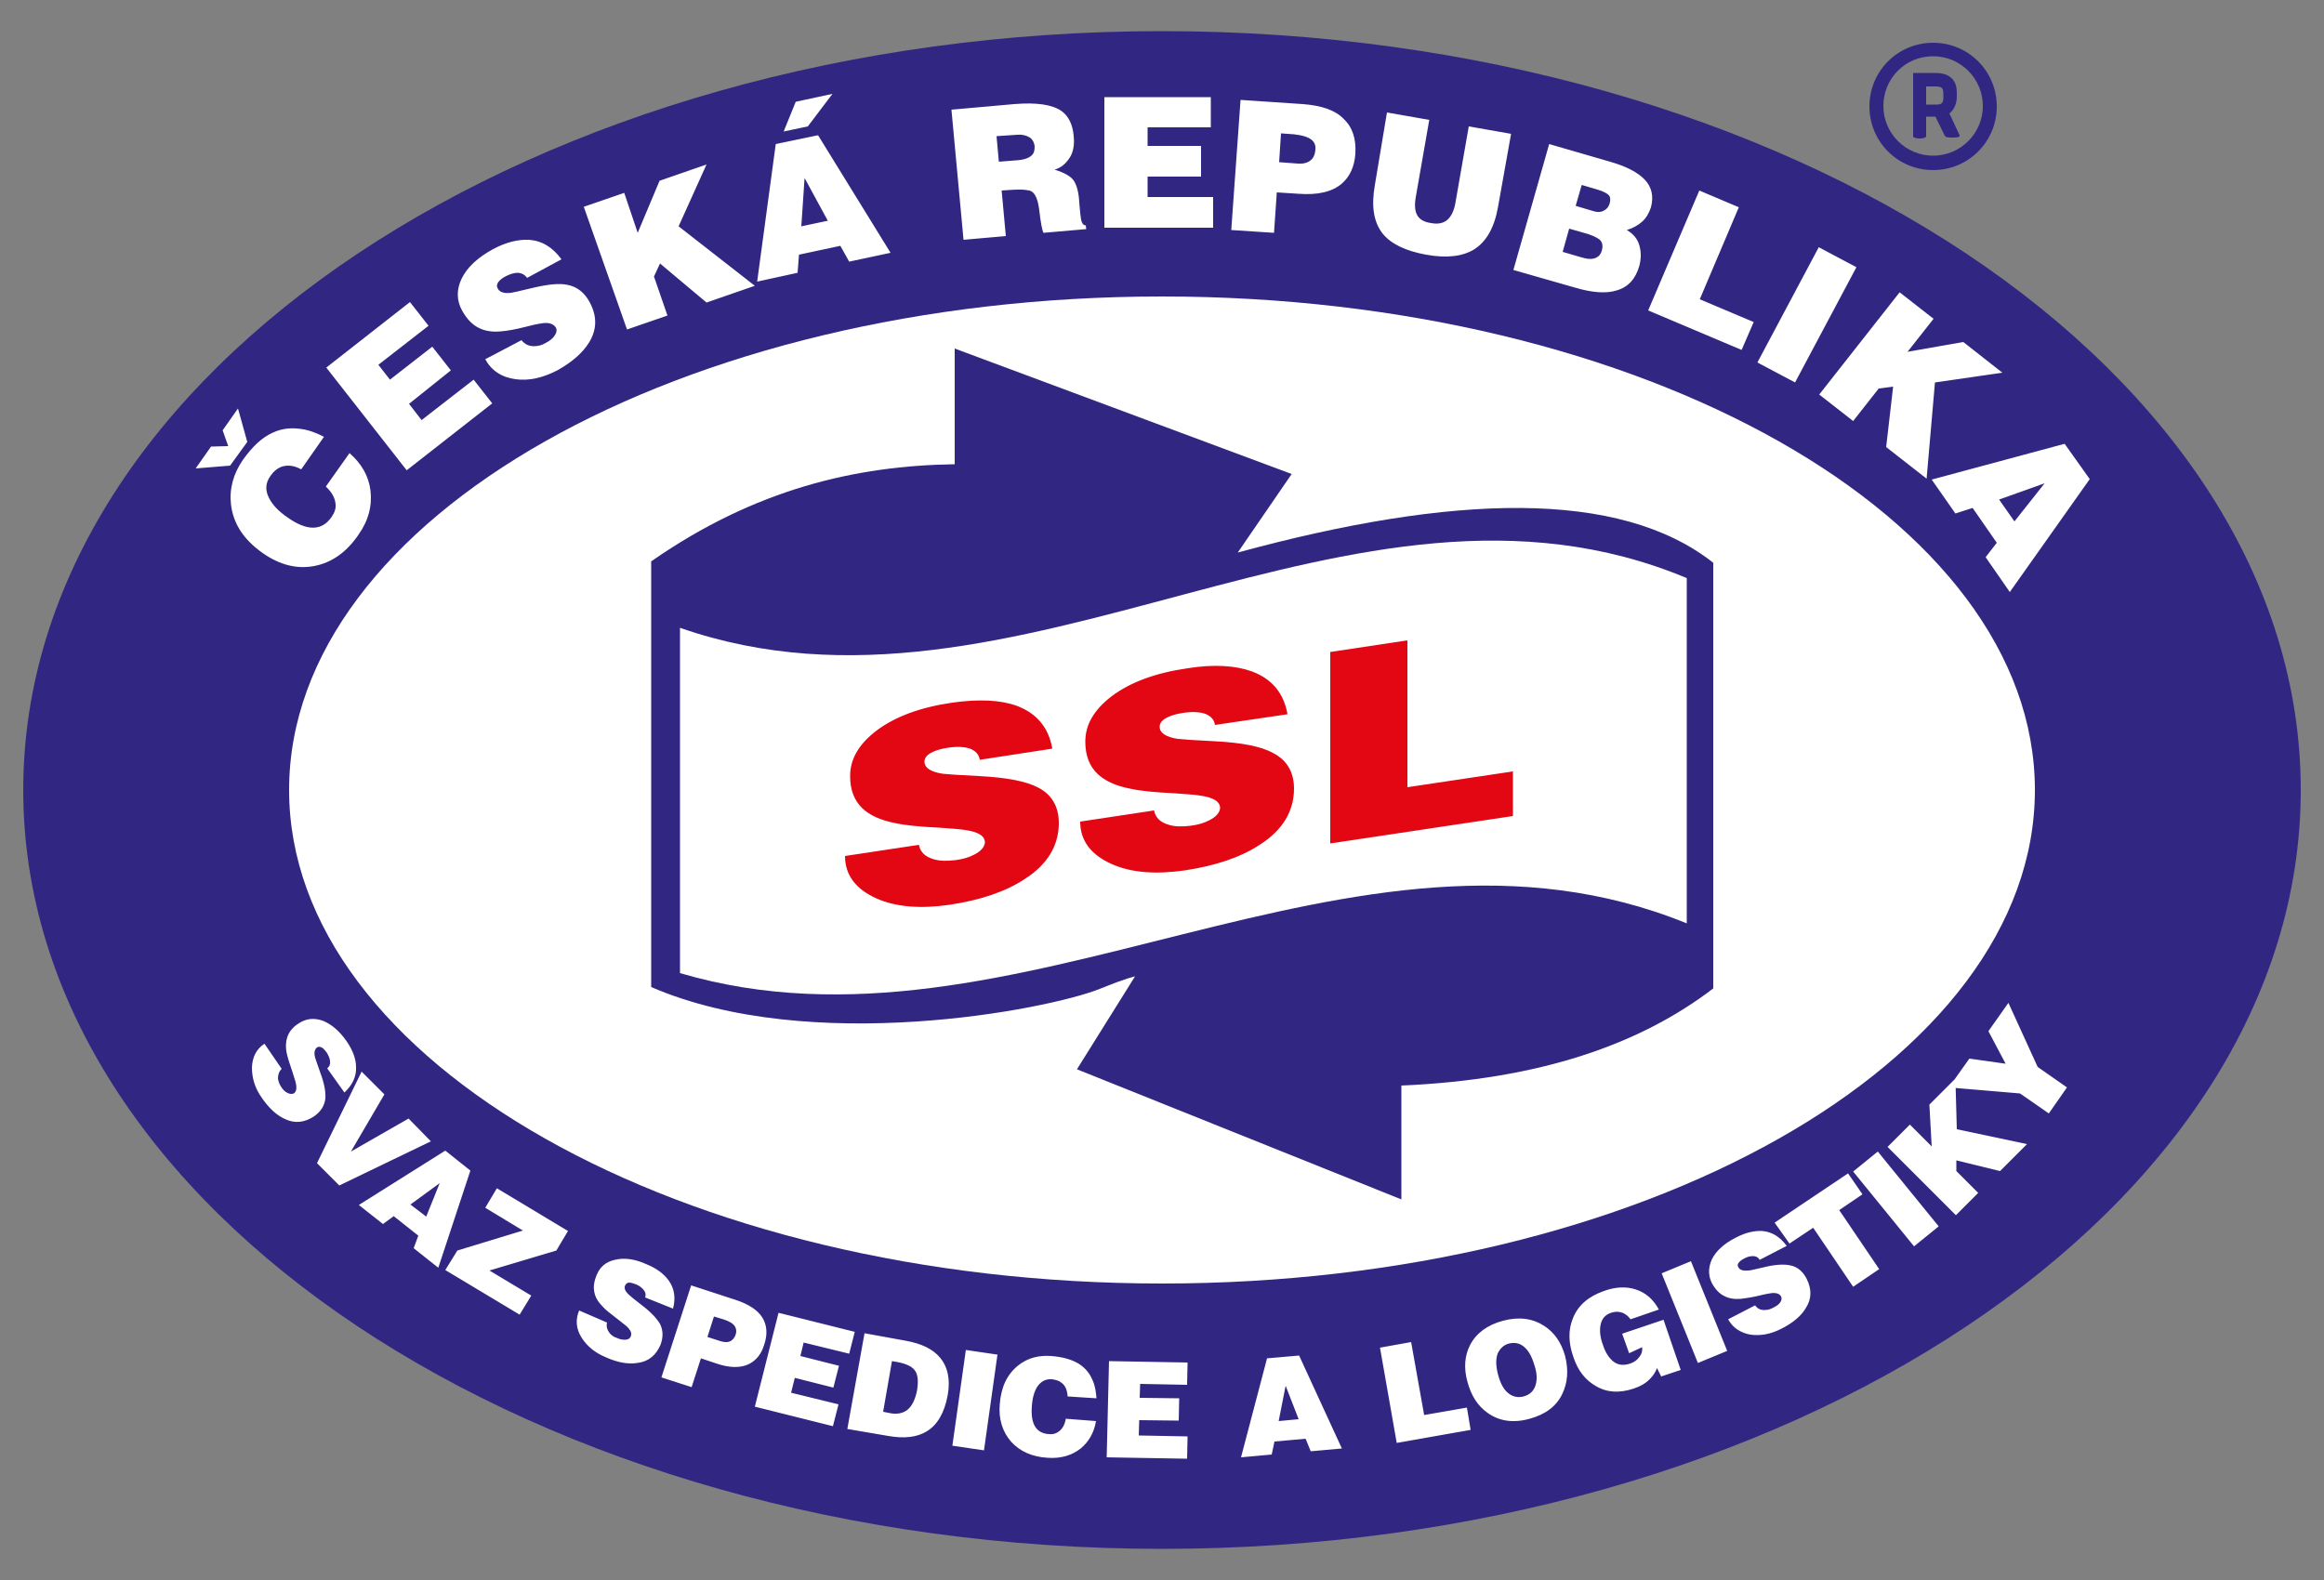
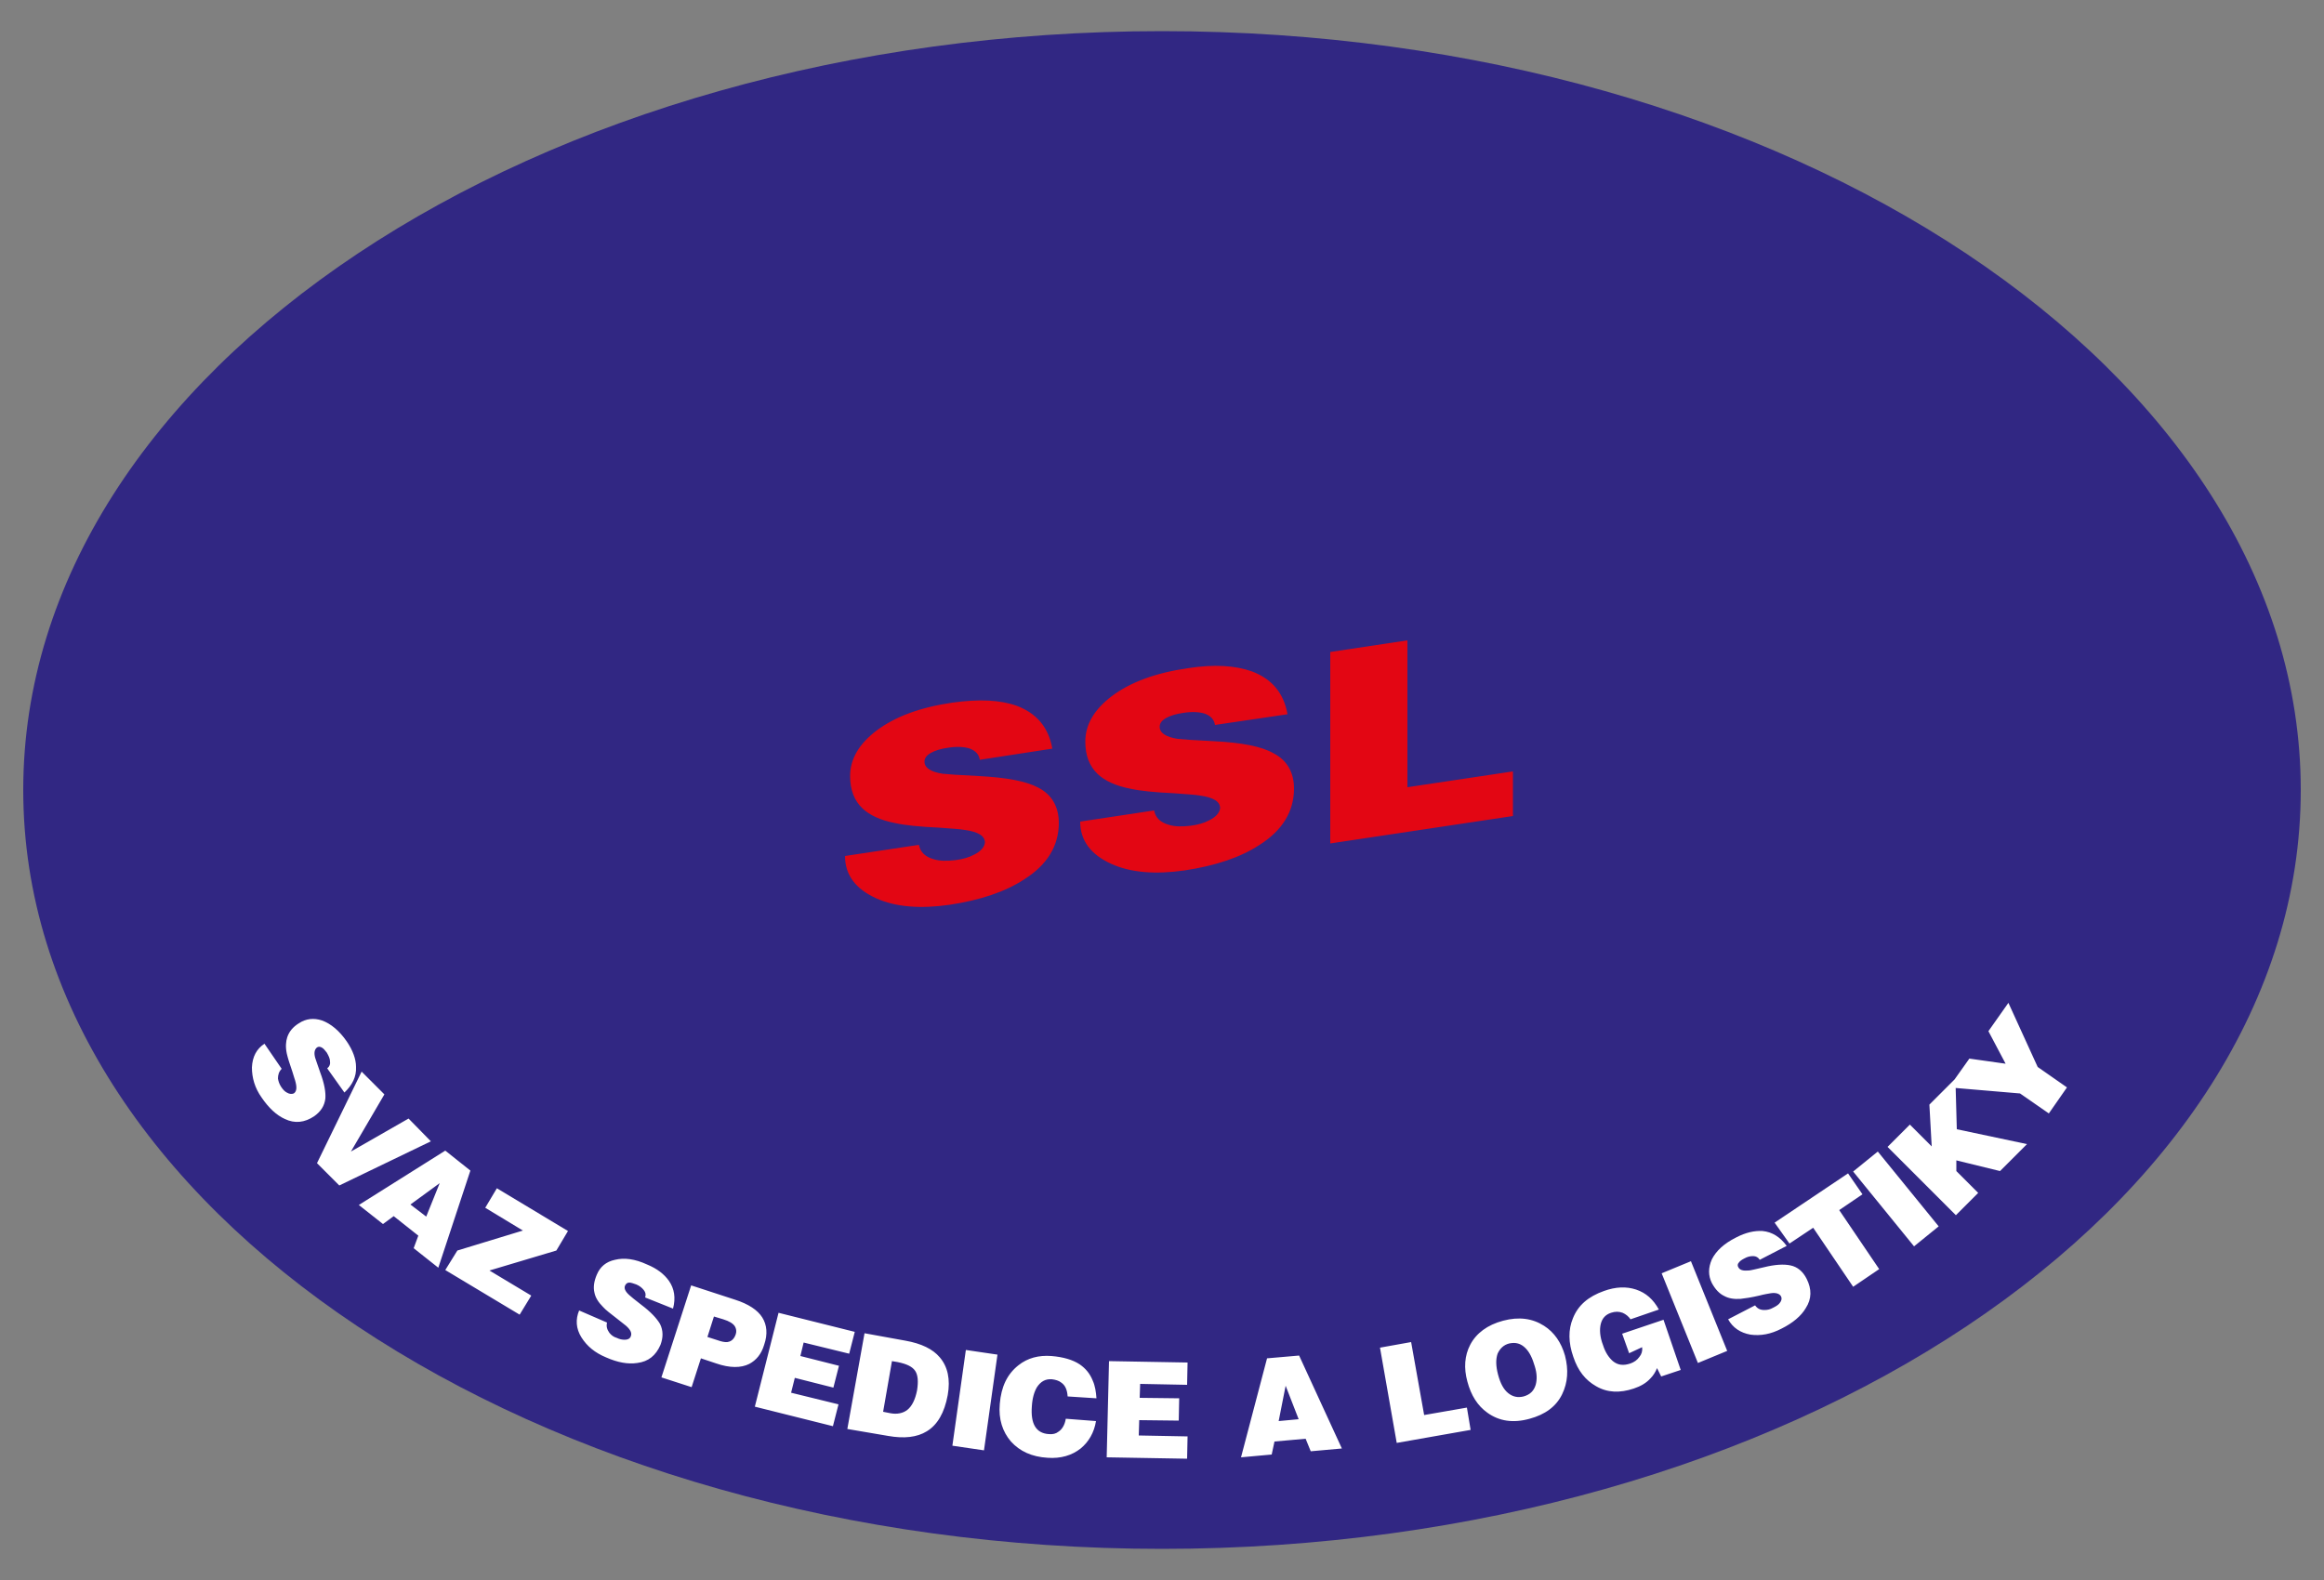
<svg xmlns="http://www.w3.org/2000/svg" version="1.1" id="Vrstva_1" x="0px" y="0px" viewBox="0 0 500 340" style="enable-background:new 0 0 500 340;" xml:space="preserve">
  <rect x="0" y="0" width="500" height="340" fill="#808080" stroke="none" />
  <style type="text/css">
	.st0{fill-rule:evenodd;clip-rule:evenodd;fill:#312783;}
	.st1{fill-rule:evenodd;clip-rule:evenodd;fill:#FFFFFF;}
	.st2{fill:#FFFFFF;}
	.st3{fill:#E30613;}
	.st4{fill:#312783;}
</style>
  <g>
    <path class="st0" d="M250,6.7C384.9,6.7,495,80,495,170c0,90-110.1,163.3-245,163.3C115.1,333.3,5,260,5,170   C5,80,115.1,6.7,250,6.7" />
-     <path class="st1" d="M250,63.8c103.5,0,187.8,47.7,187.8,106.2c0,58.5-84.4,106.2-187.8,106.2S62.2,228.5,62.2,170   C62.2,111.5,146.5,63.8,250,63.8" />
-     <path class="st2" d="M430.1,107.5l3.3,4.7l6.5-8.2L430.1,107.5z M444.2,95.5l5.4,7.6l-17.2,24.3l-5.2-7.5l2.4-3.1l-5.2-7.5   l-3.7,1.2l-5.1-7.3L444.2,95.5z M408.7,62.9l7.3,5.7l-5.6,7.1l12-2.1l8.4,6.6l-14.5,2.1l-1.8,20.7l-8.7-6.8l1.5-13l-3.1,0.4l-5.5,7   l-7.3-5.7L408.7,62.9z M391.3,53.2l8.1,4.3l-13.2,24.8l-8.1-4.3L391.3,53.2z M365.6,41l8.5,3.6l-8.4,19.8l11.6,4.9l-2.6,6   l-20.1-8.5L365.6,41z M337.6,49.2l-1.4,5l4.1,1.2c1.3,0.4,2.3,0.4,3,0.1c0.7-0.3,1.1-0.8,1.3-1.5c0.3-1,0.2-1.8-0.4-2.4   c-0.6-0.5-1.8-1.1-3.8-1.6L337.6,49.2z M340.3,39.8l-1.3,4.5l3.7,1.1c0.9,0.3,1.7,0.3,2.4-0.1c0.6-0.3,1-0.8,1.2-1.5   c0.2-0.7,0.2-1.3-0.1-1.7c-0.4-0.5-1.2-0.9-2.5-1.3L340.3,39.8z M333.3,31l13.1,3.8c3.5,1,6,2.3,7.5,3.9c1.5,1.6,1.9,3.6,1.3,5.9   c-0.4,1.2-1,2.3-1.9,3.1c-0.9,0.8-2,1.4-3.3,1.8c1.4,0.8,2.3,1.9,2.7,3.3c0.4,1.4,0.4,2.8,0,4.4c-0.8,2.8-2.4,4.6-4.9,5.3   c-2.2,0.7-5.2,0.5-8.9-0.6l-13.3-3.8L333.3,31z M298.4,24.2l9.1,1.6l-2.9,16.6c-0.3,1.7-0.2,3,0.3,3.9c0.5,0.9,1.5,1.5,3,1.7   c1.5,0.3,2.7,0,3.5-0.7c0.8-0.7,1.4-1.9,1.7-3.5l2.9-16.6l9.1,1.6l-2.8,15.7c-0.8,4.5-2.5,7.5-5.2,9.2c-2.5,1.5-5.9,1.9-10.3,1.1   c-4.4-0.8-7.5-2.3-9.3-4.5c-2-2.5-2.5-6-1.7-10.5L298.4,24.2z M275.6,28.7l-0.4,6.2l4,0.3c1,0.1,1.9-0.1,2.5-0.5   c0.8-0.5,1.2-1.3,1.3-2.5c0.1-0.9-0.2-1.6-0.8-2.1c-0.7-0.6-2-1-3.8-1.2L275.6,28.7z M266.9,21.5l13.4,0.9c4,0.3,7,1.3,8.8,3.2   c1.9,1.8,2.7,4.3,2.5,7.5c-0.2,2.8-1.2,4.9-2.9,6.4c-2.1,1.8-5.2,2.5-9.3,2.2l-4.7-0.3l-0.6,8.7l-9.2-0.6L266.9,21.5z M237.6,20.9   h22.9v6.5h-13.6v4h11.5V38h-11.5v4.4H261V49h-23.4V20.9z M204.7,23.6l13.5-1.2c4.8-0.4,8.2,0.1,10.2,1.5c1.5,1.1,2.4,2.9,2.6,5.4   c0.2,1.9-0.1,3.5-0.9,4.7c-0.8,1.2-1.8,2.1-3.2,2.5c2.2,0.7,3.6,1.5,4.2,2.5c0.6,1,1,2.5,1.1,4.6l0.2,2.2c0.1,1,0.2,1.7,0.4,2.1   c0.2,0.4,0.4,0.6,0.8,0.6l0.1,0.8l-9.2,0.8c-0.3-0.6-0.6-2.2-0.9-4.8c-0.3-2.6-1-4-2.1-4.3c-0.6-0.1-1.2-0.2-1.9-0.2   c-0.7,0-1.6,0-2.7,0.1l-1.4,0.1l0.9,9.8l-9.1,0.8L204.7,23.6z M214.4,29.3l0.5,5.5l3.8-0.3c1.6-0.1,2.7-0.5,3.3-1.1   c0.5-0.5,0.6-1.1,0.6-1.9c-0.1-0.9-0.5-1.6-1.2-2c-0.7-0.4-1.6-0.6-2.6-0.5L214.4,29.3z M168.6,28.3l2.6-6.4l7.9-1.7l-5.3,7   L168.6,28.3z M172.4,48.7l5.7-1.2l-5-9.2L172.4,48.7z M166.9,31l9.1-1.9l15.6,25.3l-8.9,1.9l-1.9-3.4l-8.9,1.9l-0.3,3.9l-8.7,1.9   L166.9,31z M125.6,44.5l8.7-3l2.9,8.6l4.7-11.2l10.1-3.5L146,48.7l16.4,12.8l-10.4,3.6l-10-8.4l-1.3,2.8l2.9,8.4l-8.7,3L125.6,44.5   z M113.4,59.8c-0.5-0.7-1.1-1-1.9-1.1c-0.8,0-1.6,0.2-2.6,0.7c-0.8,0.4-1.3,0.8-1.7,1.3c-0.3,0.5-0.4,0.9-0.1,1.4   c0.4,0.8,1.4,1.1,2.9,0.9c0.5-0.1,2-0.4,4.4-1c3.3-0.8,5.9-1.1,7.7-0.7c2.1,0.4,3.7,1.7,4.8,3.8c1.6,3,1.5,5.8-0.1,8.5   c-1.4,2.3-3.7,4.3-6.9,6.1c-3.1,1.6-6.1,2.3-9,1.9c-3-0.4-5.2-1.9-6.5-4.3l7.8-4.1c0.7,0.9,1.6,1.3,2.7,1.3c0.8,0,1.7-0.2,2.5-0.7   c0.8-0.4,1.4-0.9,1.8-1.4c0.5-0.7,0.7-1.3,0.4-1.9c-0.5-0.8-1.5-1.2-3.2-0.9c-0.7,0.1-1.7,0.3-3.2,0.7c-2.3,0.6-4.1,0.9-5.4,1   c-1.9,0.2-3.5-0.1-4.7-0.7c-1.5-0.7-2.7-2-3.7-3.8c-1.2-2.2-1.2-4.5-0.1-6.8c1.2-2.5,3.5-4.6,6.8-6.4c2.8-1.5,5.4-2.1,7.7-2   c2.8,0.2,5.1,1.6,7,4.2L113.4,59.8z M70.2,79.1l18-14.1l4,5.1l-10.8,8.4l2.5,3.2l9.1-7.1l4,5.1L88,86.9l2.7,3.5l11.2-8.7l4,5.1   l-18.4,14.4L70.2,79.1z M49.5,100.2l-7.4,0.6l3.3-4.7l3.7-0.1l-1.2-3.4l3.3-4.7l2,7.2L49.5,100.2z M64.8,101   c-1.6-0.9-3.1-1-4.4-0.5c-0.9,0.4-1.6,1-2.2,1.9c-1.1,1.5-1.2,3.1-0.3,4.8c0.7,1.4,2,2.8,3.9,4.1c4.2,3,7.4,3,9.5,0   c0.7-1,1-1.9,0.9-2.8c-0.1-1.3-0.8-2.6-2.1-3.8l5.1-7.2c2.6,2.3,4.1,4.9,4.5,8c0.4,3.3-0.4,6.5-2.6,9.6c-2.6,3.8-5.8,6-9.5,6.7   c-3.7,0.7-7.4-0.2-11.1-2.8c-4.1-2.9-6.3-6.3-6.8-10.4c-0.4-3.4,0.5-6.7,2.6-9.7c2-2.8,4.1-4.8,6.4-5.8c1.9-0.9,3.9-1.1,6-0.8   c1.6,0.2,3.3,0.8,5,1.7L64.8,101z" />
    <path class="st2" d="M419.3,234l4.4-6.2l7.8,1.1l-3.7-7l4.3-6.1l6.3,13.8l6.3,4.4l-3.9,5.6l-6.2-4.3L419.3,234z M406.1,246.8   l4.8-4.8l4.7,4.7l-0.5-9l5.6-5.6L421,243l15.1,3.2l-5.8,5.8l-9.4-2.3l0,2.3l4.7,4.7l-4.8,4.8L406.1,246.8z M398.7,252.1l5.3-4.3   l13.1,16.1l-5.3,4.3L398.7,252.1z M381.8,263.1l15.8-10.6l3.1,4.5l-5,3.4l8.6,12.7l-5.6,3.8l-8.6-12.7l-5.1,3.4L381.8,263.1z    M378.6,271.1c-0.3-0.5-0.8-0.8-1.4-0.8c-0.6,0-1.2,0.1-1.9,0.5c-0.6,0.3-1,0.6-1.2,0.9c-0.3,0.3-0.3,0.7-0.1,1   c0.3,0.6,1,0.8,2.2,0.7c0.4,0,1.5-0.3,3.3-0.7c2.4-0.6,4.3-0.7,5.7-0.4c1.5,0.3,2.7,1.3,3.5,2.9c1.1,2.2,1.1,4.3-0.2,6.3   c-1,1.7-2.8,3.2-5.2,4.4c-2.3,1.2-4.5,1.6-6.7,1.3c-2.2-0.4-3.8-1.5-4.8-3.3l5.8-3c0.5,0.7,1.1,1,2,1c0.6,0,1.2-0.1,1.9-0.5   c0.6-0.3,1.1-0.6,1.4-1c0.4-0.5,0.5-1,0.3-1.4c-0.3-0.6-1.1-0.9-2.3-0.7c-0.5,0.1-1.3,0.2-2.4,0.5c-1.7,0.4-3.1,0.6-4,0.7   c-1.4,0.1-2.6-0.1-3.5-0.6c-1.1-0.5-2-1.5-2.7-2.8c-0.8-1.6-0.8-3.3,0-5.1c0.9-1.8,2.6-3.4,5.2-4.7c2.1-1.1,4-1.5,5.7-1.4   c2.1,0.2,3.8,1.3,5.2,3.2L378.6,271.1z M357.5,274l6.3-2.6l7.8,19.3l-6.3,2.6L357.5,274z M350.5,291.2l-1.5-4.2l8.9-3l3.7,10.8   l-4.2,1.4l-0.9-1.8c-0.3,0.8-0.8,1.6-1.4,2.2c-0.9,1-2.1,1.7-3.6,2.2c-3,1-5.7,0.9-8.1-0.5c-2.3-1.3-3.9-3.3-4.9-6.3   c-1.1-3.1-1.1-5.9-0.1-8.3c1.1-2.8,3.3-4.7,6.7-5.9c2.5-0.9,4.8-1,6.9-0.3c2.1,0.7,3.7,2.1,4.9,4.3l-6.1,2.1   c-0.4-0.6-1-1.1-1.7-1.4c-0.8-0.3-1.6-0.3-2.5,0c-1.2,0.4-1.9,1.2-2.2,2.4c-0.3,1.2-0.2,2.8,0.5,4.6c0.5,1.6,1.3,2.7,2.1,3.4   c1.1,0.9,2.3,1,3.8,0.5c0.8-0.3,1.4-0.7,1.9-1.4c0.5-0.6,0.7-1.3,0.6-2.1L350.5,291.2z M324.7,289.1c-1.2,0.3-2,1.1-2.5,2.2   c-0.4,1.2-0.4,2.6,0.1,4.5c0.5,1.9,1.2,3.2,2.2,4c1,0.8,2.1,1,3.3,0.7c1.4-0.4,2.2-1.2,2.6-2.5c0.3-1.1,0.3-2.4-0.2-4   c-0.5-1.7-1.1-3-2-3.9C327.2,289.1,326.1,288.8,324.7,289.1z M323.4,284.2c3.4-0.9,6.3-0.5,8.8,1.1c2.2,1.4,3.7,3.6,4.5,6.4   c0.8,3.1,0.6,5.8-0.6,8.3c-1.3,2.7-3.7,4.4-7,5.3c-3.6,1-6.6,0.5-9.1-1.3c-2.1-1.5-3.5-3.7-4.3-6.7c-0.8-2.9-0.6-5.6,0.6-7.9   C317.6,286.9,320,285.1,323.4,284.2z M296.9,290l6.7-1.2l2.8,15.7l9.2-1.6l0.8,4.8l-15.9,2.8L296.9,290z M275.1,305.8l4.3-0.4   l-2.8-7.2L275.1,305.8z M272.6,292.3l6.9-0.6l9.2,20l-6.7,0.6l-1.1-2.7l-6.7,0.6l-0.6,2.8l-6.6,0.6L272.6,292.3z M238.6,292.9   l16.9,0.3l-0.1,4.8l-10.1-0.2l-0.1,3l8.5,0.1l-0.1,4.8l-8.5-0.1l-0.1,3.3l10.5,0.2l-0.1,4.8l-17.3-0.3L238.6,292.9z M229.7,300.5   c-0.1-1.4-0.5-2.4-1.4-3c-0.5-0.4-1.2-0.6-2-0.7c-1.4-0.1-2.4,0.5-3.2,1.7c-0.6,1-1,2.4-1.1,4.1c-0.3,3.8,0.9,5.8,3.6,6   c0.9,0.1,1.6-0.1,2.1-0.5c0.8-0.5,1.4-1.5,1.6-2.8l6.5,0.5c-0.4,2.5-1.6,4.5-3.3,5.9c-1.9,1.5-4.3,2.2-7.1,2   c-3.4-0.2-6-1.4-7.9-3.5c-1.8-2.1-2.7-4.8-2.4-8.1c0.3-3.7,1.6-6.4,4-8.3c2-1.6,4.4-2.2,7.1-2c2.5,0.2,4.6,0.8,6.1,1.8   c1.3,0.9,2.2,2,2.8,3.5c0.5,1.1,0.7,2.4,0.8,3.8L229.7,300.5z M207.8,290.5l6.8,1l-2.9,20.6l-6.8-1L207.8,290.5z M191.9,292.9   l-1.9,10.9l1.5,0.3c1.5,0.3,2.8,0,3.7-0.7c1-0.8,1.7-2.2,2.1-4.2c0.3-1.9,0.2-3.3-0.4-4.2c-0.6-0.9-1.8-1.5-3.8-1.9L191.9,292.9z    M186,286.9l8.8,1.6c3.4,0.6,5.9,1.8,7.4,3.6c1.7,2,2.3,4.7,1.7,8.1c-0.7,3.8-2.2,6.4-4.5,7.8c-2.1,1.3-4.9,1.6-8.3,1l-8.8-1.5   L186,286.9z M167.5,282.5l16.4,4.1l-1.2,4.7l-9.8-2.4l-0.7,2.9l8.3,2.1l-1.2,4.7l-8.3-2.1l-0.8,3.2l10.2,2.5l-1.2,4.7l-16.8-4.2   L167.5,282.5z M153.6,283.3l-1.4,4.4l2.8,0.9c0.7,0.2,1.4,0.3,1.9,0.1c0.6-0.2,1.1-0.7,1.4-1.6c0.2-0.6,0.1-1.2-0.2-1.7   c-0.4-0.6-1.2-1.1-2.5-1.5L153.6,283.3z M148.7,276.6l9.5,3.1c2.8,0.9,4.8,2.2,5.8,3.8c1,1.6,1.2,3.6,0.4,5.9   c-0.6,2-1.7,3.3-3.2,4.1c-1.8,0.9-4.2,0.9-7.1-0.1l-3.3-1.1l-2,6.2l-6.5-2.1L148.7,276.6z M138.8,279.2c0.2-0.6,0.1-1.1-0.3-1.6   s-0.9-0.9-1.6-1.2c-0.6-0.2-1.1-0.4-1.5-0.4c-0.4,0-0.7,0.2-0.9,0.6c-0.3,0.6,0,1.3,0.9,2.1c0.3,0.3,1.2,1,2.6,2.1   c2,1.5,3.3,2.9,4,4.1c0.7,1.4,0.7,2.9,0.1,4.5c-1,2.3-2.6,3.6-5,3.9c-2,0.3-4.2-0.1-6.7-1.2c-2.4-1-4.1-2.4-5.3-4.3   c-1.2-1.9-1.3-3.9-0.5-5.8l6,2.6c-0.2,0.8,0,1.5,0.5,2.2c0.4,0.5,0.9,0.9,1.6,1.1c0.6,0.3,1.2,0.4,1.7,0.4c0.6,0,1.1-0.2,1.3-0.7   c0.3-0.7,0-1.4-1-2.3c-0.4-0.3-1-0.8-1.9-1.5c-1.4-1.1-2.5-1.9-3.1-2.6c-1-1-1.6-2-1.8-3c-0.3-1.2-0.1-2.5,0.5-3.9   c0.7-1.7,2-2.8,3.9-3.2c2-0.5,4.3-0.2,6.9,1c2.2,0.9,3.7,2.1,4.7,3.5c1.2,1.7,1.5,3.7,0.9,6L138.8,279.2z M106.9,255.7l15.3,9.2   l-2.5,4.2l-14.4,4.3l9,5.4l-2.5,4.1l-16-9.6l2.6-4.2l14.1-4.3l-8.1-4.9L106.9,255.7z M88.3,259.2l3.4,2.6l2.9-7.2L88.3,259.2z    M95.8,247.6l5.4,4.3l-6.9,20.9l-5.3-4.2l1-2.7l-5.3-4.2l-2.3,1.7l-5.2-4.1L95.8,247.6z M77.8,230.6l4.9,4.9l-7.2,12.3l12.4-7.1   l4.8,4.9L73,255.1l-4.8-4.8L77.8,230.6z M70.4,229.9c0.5-0.4,0.7-0.9,0.6-1.5c0-0.6-0.3-1.2-0.7-1.9c-0.4-0.5-0.7-0.9-1.1-1.1   c-0.4-0.2-0.7-0.2-1,0c-0.5,0.4-0.7,1.1-0.4,2.2c0.1,0.4,0.5,1.4,1.1,3.2c0.9,2.4,1.2,4.2,1.1,5.6c-0.2,1.6-1,2.8-2.4,3.8   c-2.1,1.4-4.2,1.6-6.3,0.6c-1.8-0.8-3.5-2.4-5-4.6c-1.5-2.1-2.1-4.3-2.1-6.5c0.1-2.3,1-4,2.7-5.1l3.7,5.4c-0.6,0.6-0.8,1.3-0.8,2.1   c0.1,0.6,0.3,1.2,0.7,1.8c0.4,0.6,0.8,1,1.2,1.2c0.5,0.3,1,0.4,1.5,0.2c0.6-0.4,0.7-1.2,0.4-2.4c-0.1-0.5-0.4-1.2-0.7-2.3   c-0.6-1.7-1-3-1.2-3.9c-0.3-1.4-0.2-2.6,0.1-3.5c0.4-1.2,1.2-2.2,2.5-3c1.5-1,3.2-1.2,5-0.6c1.9,0.7,3.7,2.2,5.3,4.5   c1.3,1.9,2,3.8,2,5.5c0.1,2.1-0.8,3.9-2.5,5.5L70.4,229.9z" />
-     <path class="st0" d="M140.1,120.8v91.6c34.2,14.8,85.2,4.9,96.5,0.4c5.9-2.4,7.6-2.7,7.6-2.7l-12.5,20l69.8,28v-24.5   c29.9-1.3,51.4-8.9,67.1-20.9v-91.6c-20.2-15.9-56-14.8-102.3-2.2l11.6-16.9L205.4,75v24.9C184.2,100.2,162.5,105.2,140.1,120.8" />
-     <path class="st1" d="M146.3,135.1c72.6,25.3,144.4-40.9,216.6-10.7v74.3c-72.2-29.4-144.4,32-216.6,10.7V135.1z" />
    <path class="st3" d="M286.2,140.3l16.6-2.5v31.6l22.7-3.4v9.6l-39.3,5.9V140.3z M261.4,156c-0.2-1.2-0.9-1.9-2.1-2.4   c-1.2-0.4-2.8-0.5-4.7-0.2c-1.5,0.2-2.8,0.6-3.7,1.1c-0.9,0.5-1.4,1.1-1.4,1.9c0,1.3,1.3,2.2,3.9,2.6c0.9,0.1,3.5,0.3,7.8,0.5   c5.9,0.3,10.2,1.1,12.8,2.6c2.9,1.5,4.4,4.1,4.4,7.6c0,4.9-2.5,9-7.4,12.1c-4.1,2.7-9.5,4.5-16.1,5.5c-6.3,0.9-11.6,0.5-15.8-1.4   c-4.4-2-6.7-5-6.7-9.1l15.9-2.4c0.3,1.6,1.4,2.6,3.2,3.1c1.3,0.4,2.8,0.4,4.6,0.2c1.6-0.2,3-0.6,4.1-1.2c1.4-0.7,2.2-1.6,2.3-2.6   c0-1.4-1.4-2.3-4.3-2.7c-1.1-0.2-3-0.3-5.6-0.5c-4.2-0.2-7.3-0.5-9.5-1c-3.1-0.6-5.4-1.7-6.9-3.1c-1.8-1.7-2.7-4-2.7-7   c0-3.7,1.9-6.9,5.7-9.8c4-3,9.4-5,16.3-6c5.7-0.9,10.3-0.6,13.9,0.7c4.2,1.6,6.8,4.6,7.6,9.2L261.4,156z M210.8,163.5   c-0.2-1.2-0.9-1.9-2.1-2.4c-1.2-0.4-2.8-0.5-4.7-0.2c-1.5,0.2-2.8,0.6-3.7,1.1c-0.9,0.5-1.4,1.1-1.4,1.9c0,1.3,1.3,2.2,3.9,2.6   c0.9,0.1,3.5,0.3,7.8,0.5c5.9,0.3,10.2,1.1,12.8,2.5c2.9,1.5,4.4,4.1,4.4,7.6c0,4.9-2.5,9-7.4,12.1c-4.1,2.7-9.5,4.5-16.1,5.5   c-6.3,0.9-11.6,0.5-15.8-1.4c-4.4-2-6.7-5-6.7-9.1l15.9-2.4c0.3,1.6,1.4,2.6,3.2,3.1c1.3,0.4,2.8,0.4,4.6,0.2   c1.6-0.2,3-0.6,4.1-1.2c1.4-0.7,2.2-1.6,2.3-2.6c0-1.4-1.4-2.3-4.3-2.7c-1.1-0.2-3-0.3-5.6-0.5c-4.2-0.2-7.3-0.5-9.5-1   c-3.1-0.6-5.4-1.7-6.9-3.1c-1.8-1.7-2.7-4-2.7-7c0-3.7,1.9-6.9,5.7-9.8c4-3,9.4-5,16.3-6c5.7-0.8,10.3-0.6,13.9,0.7   c4.2,1.6,6.8,4.6,7.6,9.2L210.8,163.5z" />
    <g>
      <g>
-         <path class="st4" d="M415.9,36.6c-7.6,0-13.7-6.1-13.7-13.7c0-7.6,6.1-13.7,13.7-13.7c7.6,0,13.7,6.1,13.7,13.7     C429.6,30.5,423.5,36.6,415.9,36.6z M415.9,12.1c-6,0-10.7,4.8-10.7,10.7c0,5.9,4.8,10.7,10.7,10.7c5.9,0,10.7-4.8,10.7-10.7     C426.6,16.9,421.8,12.1,415.9,12.1z M414.4,25.2v4.1c0,0.4-0.9,0.5-1.4,0.5s-1.4-0.1-1.4-0.5V15.7h4.8c2.7,0,4.6,1.2,4.6,4.2v1     c0,0.4-0.1,2.4-1.6,3.5l2.2,4.7c0.2,0.5-1,0.5-1.6,0.5c-0.6,0-1.4,0-1.6-0.4l-2-4.1H414.4z M416.2,18.6h-1.8v3.9h2.3     c0.9,0,1.4-0.3,1.4-1.4v-1C418.1,18.7,417.5,18.6,416.2,18.6z" />
-       </g>
+         </g>
    </g>
  </g>
</svg>